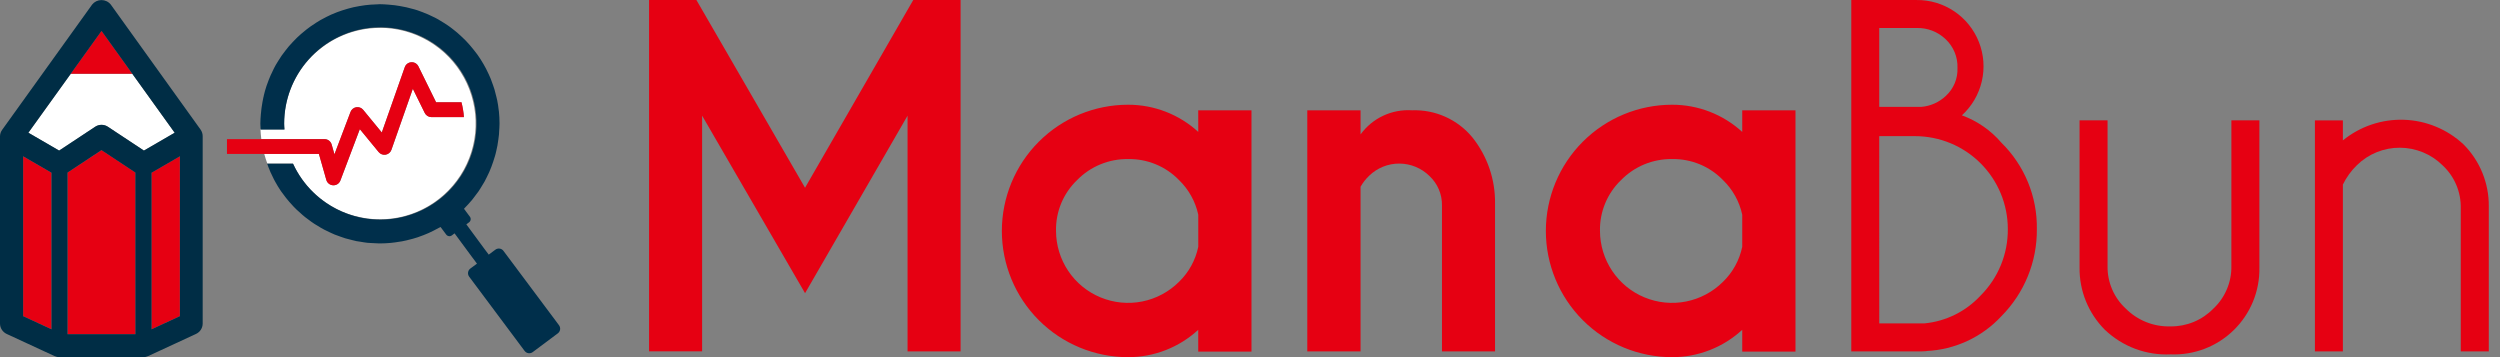
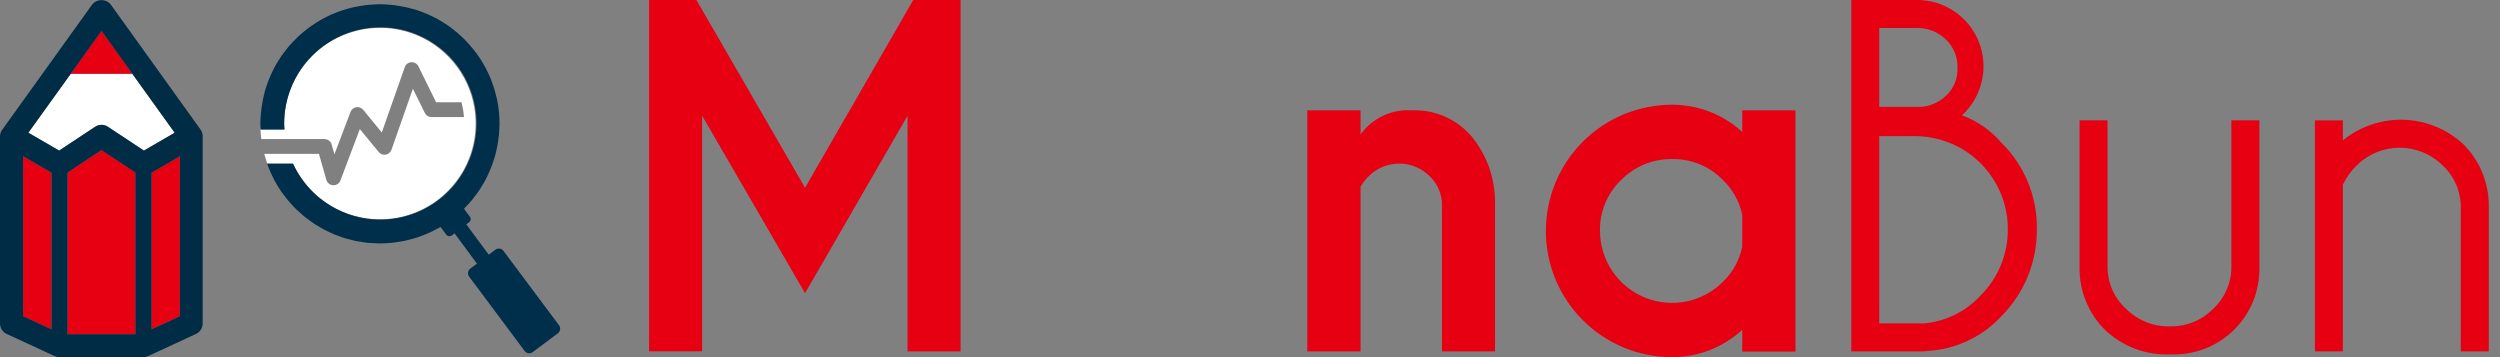
<svg xmlns="http://www.w3.org/2000/svg" width="140" height="20" viewBox="0 0 140 20" fill="none">
  <rect x="0" y="0" width="140" height="20" fill="#808080" stroke="none" />
  <path d="M10.072 8.752L8.482 9.673V18.441L10.072 17.705V8.752Z" fill="#E60012" />
  <path d="M3.311 8.434L5.331 7.099C5.436 7.029 5.559 6.992 5.685 6.992C5.811 6.992 5.935 7.029 6.04 7.099L8.059 8.434L9.782 7.434L7.41 4.134H3.961L1.588 7.434L3.311 8.434Z" fill="white" />
  <path d="M1.295 17.705L2.884 18.441V9.673L1.295 8.752V17.705Z" fill="#E60012" />
  <path d="M3.782 9.664V18.714H7.588V9.664L5.688 8.407L3.782 9.664Z" fill="#E60012" />
  <path d="M5.685 1.728L3.96 4.128H7.409L5.685 1.728Z" fill="#E60012" />
  <path d="M11.237 7.264L6.204 0.256C6.141 0.177 6.062 0.114 5.971 0.07C5.881 0.027 5.782 0.004 5.682 0.004C5.581 0.004 5.482 0.027 5.391 0.07C5.301 0.114 5.222 0.177 5.159 0.256L0.125 7.264C0.045 7.372 0.001 7.502 0 7.636V18.116C3.90056e-05 18.239 0.035 18.359 0.101 18.462C0.167 18.566 0.262 18.648 0.373 18.7L3.055 19.941C3.14 19.98 3.232 20.001 3.325 20.001H8.025C8.118 20.001 8.211 19.981 8.295 19.941L10.977 18.7C11.088 18.648 11.183 18.566 11.249 18.462C11.315 18.359 11.35 18.239 11.35 18.116V7.636C11.352 7.503 11.312 7.373 11.237 7.264ZM3.961 4.132L5.685 1.732L7.41 4.132L9.782 7.432L8.059 8.432L6.04 7.097C5.935 7.027 5.812 6.99 5.685 6.99C5.559 6.99 5.436 7.027 5.331 7.097L3.311 8.432L1.588 7.432L3.961 4.132ZM10.075 17.705L8.486 18.441V9.673L10.075 8.752V17.705ZM2.884 18.441L1.295 17.705V8.752L2.884 9.673V18.441ZM7.584 18.714H3.782V9.664L5.682 8.407L7.582 9.664L7.584 18.714Z" fill="#002D45" />
  <path d="M21.272 1.562C19.85 1.564 18.486 2.129 17.48 3.135C16.475 4.14 15.909 5.504 15.907 6.926C15.907 7.034 15.917 7.14 15.924 7.247H14.587C14.596 7.429 14.61 7.61 14.633 7.789H18.172C18.262 7.789 18.35 7.818 18.422 7.872C18.494 7.926 18.547 8.002 18.572 8.089L18.729 8.64L19.629 6.266C19.655 6.198 19.698 6.138 19.755 6.092C19.811 6.046 19.878 6.015 19.95 6.003C20.022 5.991 20.096 5.998 20.164 6.024C20.233 6.05 20.293 6.093 20.339 6.15L21.381 7.418L22.667 3.761C22.694 3.684 22.743 3.616 22.808 3.567C22.874 3.518 22.952 3.489 23.034 3.484C23.115 3.479 23.197 3.498 23.267 3.539C23.338 3.581 23.395 3.642 23.431 3.715L24.421 5.726H25.842C25.913 5.998 25.961 6.276 25.983 6.557H24.162C24.084 6.557 24.009 6.535 23.943 6.494C23.877 6.453 23.824 6.395 23.79 6.325L23.122 4.969L21.922 8.389C21.897 8.458 21.855 8.52 21.799 8.568C21.742 8.615 21.675 8.647 21.602 8.66C21.53 8.673 21.455 8.666 21.386 8.641C21.317 8.615 21.256 8.572 21.209 8.515L20.152 7.228L19.064 10.105C19.034 10.184 18.981 10.252 18.912 10.3C18.843 10.348 18.76 10.373 18.676 10.373H18.658C18.571 10.369 18.487 10.338 18.419 10.284C18.35 10.231 18.3 10.157 18.276 10.073L17.861 8.616H14.797C14.845 8.801 14.906 8.98 14.969 9.158H16.403C16.805 10.033 17.434 10.783 18.226 11.33C19.018 11.878 19.942 12.202 20.902 12.269C21.863 12.336 22.823 12.143 23.683 11.711C24.543 11.279 25.271 10.623 25.79 9.813C26.309 9.003 26.601 8.067 26.634 7.105C26.668 6.143 26.441 5.19 25.979 4.346C25.517 3.502 24.837 2.797 24.008 2.307C23.18 1.816 22.235 1.558 21.273 1.558L21.272 1.562Z" fill="white" />
-   <path d="M25.842 5.728H24.421L23.431 3.717C23.395 3.644 23.338 3.583 23.267 3.541C23.197 3.5 23.115 3.481 23.034 3.486C22.952 3.491 22.874 3.52 22.808 3.569C22.743 3.618 22.694 3.686 22.667 3.763L21.381 7.42L20.339 6.152C20.293 6.095 20.233 6.052 20.164 6.026C20.096 6 20.022 5.993 19.95 6.005C19.878 6.017 19.811 6.048 19.755 6.094C19.698 6.14 19.655 6.2 19.629 6.268L18.729 8.642L18.572 8.091C18.547 8.004 18.494 7.928 18.422 7.874C18.35 7.82 18.262 7.791 18.172 7.791H12.71V8.621H17.858L18.273 10.078C18.297 10.162 18.347 10.236 18.416 10.29C18.484 10.343 18.568 10.374 18.655 10.378H18.673C18.757 10.378 18.84 10.352 18.909 10.305C18.978 10.257 19.031 10.189 19.061 10.11L20.149 7.233L21.204 8.517C21.251 8.574 21.312 8.617 21.381 8.643C21.45 8.668 21.525 8.675 21.597 8.662C21.67 8.649 21.738 8.617 21.794 8.57C21.85 8.522 21.892 8.46 21.917 8.391L23.117 4.971L23.785 6.327C23.819 6.397 23.872 6.455 23.938 6.496C24.003 6.537 24.079 6.559 24.157 6.559H25.978C25.957 6.278 25.912 6 25.842 5.728Z" fill="#E60012" />
  <path d="M31.3 18.207L28.192 14.047C28.167 14.013 28.135 13.985 28.099 13.963C28.062 13.941 28.022 13.927 27.98 13.921C27.938 13.915 27.895 13.917 27.855 13.928C27.814 13.938 27.775 13.957 27.741 13.982L27.369 14.259L27.11 13.914L26.115 12.564L26.268 12.449C26.292 12.431 26.312 12.409 26.327 12.384C26.342 12.359 26.352 12.331 26.356 12.302C26.36 12.273 26.359 12.243 26.352 12.215C26.345 12.186 26.332 12.159 26.314 12.136L25.984 11.692L26.003 11.671C26.03 11.644 26.054 11.615 26.08 11.588C26.18 11.488 26.268 11.388 26.358 11.282C26.381 11.255 26.407 11.23 26.429 11.203C26.451 11.176 26.491 11.121 26.523 11.081C26.601 10.981 26.676 10.881 26.749 10.781C26.766 10.756 26.786 10.732 26.804 10.707C26.845 10.647 26.882 10.583 26.921 10.522C26.96 10.461 27.008 10.381 27.05 10.309C27.075 10.267 27.102 10.227 27.126 10.184C27.171 10.103 27.211 10.02 27.253 9.937C27.285 9.873 27.316 9.809 27.346 9.744C27.363 9.708 27.382 9.673 27.397 9.637C27.44 9.537 27.478 9.443 27.516 9.345C27.554 9.247 27.587 9.159 27.616 9.064C27.645 8.969 27.683 8.855 27.716 8.749C27.749 8.643 27.767 8.557 27.79 8.46C27.813 8.363 27.837 8.253 27.857 8.147C27.877 8.041 27.893 7.923 27.908 7.811C27.92 7.719 27.934 7.627 27.943 7.534C27.943 7.485 27.943 7.434 27.95 7.387C27.96 7.234 27.973 7.087 27.973 6.927V6.904C27.973 6.686 27.962 6.468 27.94 6.251C27.94 6.223 27.931 6.195 27.928 6.167C27.908 5.985 27.881 5.803 27.845 5.622C27.831 5.553 27.813 5.486 27.797 5.422C27.766 5.284 27.732 5.148 27.692 5.014C27.669 4.935 27.641 4.857 27.614 4.778C27.587 4.699 27.566 4.645 27.541 4.578C27.516 4.511 27.505 4.478 27.484 4.422C27.45 4.338 27.413 4.256 27.376 4.174C27.327 4.066 27.276 3.958 27.221 3.853C27.177 3.767 27.13 3.684 27.082 3.6C27.034 3.516 26.968 3.406 26.907 3.311C26.846 3.216 26.795 3.143 26.737 3.061C26.674 2.973 26.609 2.886 26.537 2.801C26.467 2.711 26.394 2.624 26.32 2.538C26.246 2.452 26.169 2.367 26.09 2.285C26.011 2.203 25.952 2.147 25.881 2.08C25.79 1.993 25.698 1.908 25.603 1.827C25.536 1.77 25.467 1.717 25.398 1.662C25.298 1.583 25.198 1.504 25.088 1.43C25.014 1.379 24.938 1.33 24.862 1.283L24.788 1.238C24.708 1.189 24.629 1.138 24.547 1.091C24.465 1.044 24.367 0.991 24.276 0.95C24.185 0.909 24.076 0.85 23.976 0.808C23.876 0.766 23.763 0.719 23.655 0.678L23.546 0.638C23.491 0.618 23.437 0.596 23.381 0.578C23.265 0.539 23.146 0.506 23.027 0.478C22.937 0.453 22.846 0.428 22.755 0.408C22.638 0.381 22.519 0.359 22.4 0.339C22.3 0.322 22.2 0.305 22.1 0.293C22 0.281 21.881 0.269 21.77 0.261C21.603 0.248 21.437 0.235 21.27 0.235C21.219 0.235 21.17 0.242 21.118 0.243C21.033 0.243 20.948 0.251 20.862 0.256L20.754 0.261C20.654 0.269 20.554 0.278 20.454 0.291C20.354 0.304 20.226 0.323 20.113 0.343C20 0.363 19.9 0.381 19.796 0.405C19.731 0.419 19.667 0.438 19.603 0.454L19.483 0.485C19.373 0.515 19.264 0.547 19.156 0.585C19.048 0.623 18.965 0.653 18.871 0.685C18.758 0.729 18.647 0.773 18.538 0.822C18.493 0.842 18.45 0.865 18.406 0.886L18.278 0.947C18.165 1.004 18.053 1.062 17.944 1.125C17.864 1.171 17.785 1.225 17.706 1.27C17.596 1.339 17.488 1.411 17.382 1.487C17.305 1.542 17.23 1.599 17.156 1.657C17.056 1.735 16.956 1.816 16.863 1.899L16.807 1.95C16.748 2.003 16.689 2.055 16.632 2.109C16.552 2.186 16.475 2.267 16.399 2.348C16.323 2.429 16.244 2.512 16.172 2.597C16.1 2.682 16.038 2.764 15.972 2.848L15.853 3.008C15.827 3.044 15.799 3.077 15.774 3.113C15.706 3.213 15.643 3.313 15.58 3.413C15.531 3.493 15.48 3.571 15.435 3.651C15.362 3.78 15.297 3.914 15.235 4.051C15.208 4.108 15.178 4.164 15.153 4.222C15.082 4.383 15.019 4.547 14.961 4.714L14.945 4.757C14.938 4.778 14.929 4.799 14.922 4.821C14.863 4.996 14.815 5.174 14.771 5.355V5.37C14.764 5.398 14.756 5.425 14.75 5.452C14.713 5.619 14.684 5.788 14.659 5.959C14.653 5.997 14.646 6.035 14.642 6.074C14.627 6.185 14.617 6.297 14.607 6.409C14.593 6.583 14.58 6.757 14.58 6.934C14.58 7.042 14.591 7.148 14.596 7.255H15.933C15.926 7.148 15.916 7.042 15.916 6.934C15.911 5.606 16.397 4.323 17.281 3.331C18.165 2.34 19.384 1.71 20.704 1.563C22.025 1.416 23.352 1.762 24.433 2.535C25.513 3.308 26.269 4.453 26.557 5.75C26.844 7.047 26.642 8.404 25.989 9.56C25.336 10.717 24.278 11.592 23.02 12.016C21.761 12.44 20.39 12.384 19.17 11.859C17.95 11.333 16.967 10.375 16.411 9.169H14.962C14.979 9.218 14.998 9.269 15.016 9.315L15.034 9.364C15.07 9.456 15.105 9.548 15.145 9.638C15.166 9.685 15.19 9.731 15.212 9.777C15.253 9.865 15.293 9.953 15.338 10.04C15.366 10.093 15.395 10.146 15.424 10.199C15.511 10.355 15.603 10.508 15.702 10.656C15.719 10.681 15.737 10.705 15.754 10.731C15.836 10.849 15.923 10.963 16.012 11.076C16.073 11.152 16.134 11.227 16.198 11.301C16.279 11.396 16.363 11.488 16.448 11.577C16.505 11.635 16.561 11.693 16.62 11.749C16.651 11.779 16.684 11.807 16.72 11.837C16.789 11.901 16.858 11.966 16.929 12.027C16.982 12.072 17.036 12.118 17.091 12.162C17.203 12.251 17.317 12.336 17.434 12.418C17.49 12.458 17.547 12.497 17.605 12.535C17.721 12.612 17.84 12.683 17.96 12.751C18.026 12.789 18.091 12.827 18.16 12.862C18.274 12.922 18.391 12.977 18.508 13.03C18.586 13.066 18.663 13.102 18.742 13.135C18.854 13.18 18.968 13.219 19.082 13.259C19.169 13.289 19.255 13.321 19.343 13.348C19.431 13.375 19.492 13.387 19.566 13.405L19.712 13.443C19.794 13.463 19.874 13.486 19.957 13.503C20.04 13.52 20.107 13.525 20.181 13.537C20.314 13.559 20.445 13.584 20.581 13.598C20.619 13.598 20.658 13.598 20.696 13.605C20.734 13.612 20.796 13.61 20.852 13.613C20.98 13.622 21.107 13.631 21.235 13.632H21.279C21.479 13.632 21.685 13.62 21.885 13.602C21.962 13.595 22.039 13.584 22.115 13.575C22.25 13.558 22.383 13.538 22.515 13.514C22.601 13.498 22.685 13.479 22.769 13.46C22.89 13.432 23.011 13.401 23.13 13.367C23.219 13.342 23.307 13.315 23.395 13.286L23.531 13.236C23.596 13.213 23.661 13.19 23.724 13.165C23.816 13.129 23.907 13.093 23.996 13.053C24.085 13.013 24.178 12.967 24.268 12.922L24.294 12.909C24.388 12.862 24.48 12.815 24.571 12.763C24.604 12.745 24.637 12.73 24.671 12.712L24.965 13.105L24.989 13.138C25.025 13.185 25.078 13.216 25.137 13.225C25.196 13.233 25.256 13.218 25.303 13.182L25.456 13.068L26.422 14.378L26.71 14.763L26.337 15.04C26.269 15.092 26.224 15.168 26.212 15.253C26.2 15.338 26.222 15.424 26.273 15.493L29.379 19.653C29.431 19.721 29.507 19.767 29.592 19.779C29.677 19.791 29.763 19.769 29.832 19.718L31.24 18.666C31.274 18.64 31.303 18.607 31.325 18.57C31.346 18.533 31.36 18.492 31.366 18.449C31.372 18.406 31.369 18.363 31.357 18.321C31.346 18.28 31.326 18.241 31.3 18.207Z" fill="#002F4B" />
  <path d="M45.082 10.514L38.999 0H36.348V19.676H39.318V6.476L45.083 16.418L50.823 6.479V19.679H53.793V0.001H51.142L45.082 10.514Z" fill="#E60012" />
-   <path d="M67.103 7.387C66.03 6.405 64.627 5.862 63.172 5.865C61.297 5.865 59.5 6.61 58.174 7.935C56.849 9.261 56.104 11.058 56.104 12.933C56.104 14.807 56.849 16.605 58.174 17.931C59.5 19.256 61.297 20.001 63.172 20.001C64.628 20.003 66.031 19.456 67.101 18.469V19.689H70.083V6.177H67.101L67.103 7.387ZM66.023 10.082C66.567 10.607 66.943 11.283 67.103 12.022V13.822C66.948 14.569 66.573 15.251 66.025 15.782C65.461 16.345 64.742 16.728 63.96 16.884C63.178 17.039 62.368 16.959 61.631 16.654C60.894 16.35 60.264 15.834 59.82 15.171C59.377 14.509 59.139 13.73 59.137 12.933C59.126 12.402 59.225 11.875 59.428 11.384C59.632 10.894 59.935 10.451 60.318 10.084C60.689 9.705 61.133 9.405 61.624 9.203C62.115 9.001 62.641 8.9 63.172 8.908C63.702 8.898 64.229 8.997 64.719 9.199C65.21 9.401 65.653 9.701 66.023 10.082Z" fill="#E60012" />
  <path d="M79.077 6.177C78.521 6.14 77.965 6.244 77.46 6.48C76.955 6.716 76.518 7.077 76.191 7.528V6.177H73.208V19.677H76.191V10.458C76.322 10.228 76.486 10.018 76.678 9.836C77.131 9.4 77.736 9.157 78.365 9.16C78.993 9.163 79.596 9.411 80.045 9.851C80.272 10.062 80.453 10.318 80.574 10.603C80.696 10.889 80.756 11.196 80.751 11.506V19.677H83.722V11.406C83.743 10.056 83.293 8.741 82.448 7.687C82.04 7.194 81.523 6.801 80.939 6.539C80.354 6.277 79.717 6.153 79.077 6.177Z" fill="#E60012" />
  <path d="M97.565 7.387C96.492 6.405 95.09 5.862 93.636 5.865C91.762 5.865 89.964 6.61 88.638 7.935C87.313 9.261 86.568 11.058 86.568 12.933C86.568 14.807 87.313 16.605 88.638 17.931C89.964 19.256 91.762 20.001 93.636 20.001C95.092 20.003 96.495 19.456 97.565 18.469V19.689H100.547V6.177H97.565V7.387ZM96.485 10.082C97.03 10.607 97.406 11.283 97.565 12.022V13.822C97.41 14.569 97.035 15.251 96.487 15.782C95.923 16.345 95.204 16.728 94.422 16.884C93.64 17.039 92.83 16.959 92.093 16.654C91.356 16.35 90.726 15.834 90.283 15.171C89.839 14.509 89.601 13.73 89.599 12.933C89.588 12.402 89.687 11.875 89.891 11.384C90.094 10.894 90.397 10.451 90.78 10.084C91.151 9.705 91.596 9.405 92.087 9.202C92.578 9 93.105 8.9 93.636 8.908C94.166 8.898 94.692 8.997 95.183 9.199C95.673 9.401 96.116 9.702 96.485 10.082Z" fill="#E60012" />
  <path d="M109.866 6.459C110.422 5.952 110.811 5.287 110.981 4.554C111.152 3.821 111.095 3.053 110.819 2.353C110.543 1.652 110.06 1.052 109.435 0.632C108.811 0.212 108.073 -0.008 107.32 0.001H103.672V19.677H107.633L107.877 19.665V19.657C109.479 19.583 110.987 18.883 112.077 17.708C112.715 17.066 113.219 16.304 113.56 15.466C113.902 14.628 114.073 13.73 114.064 12.825C114.077 11.928 113.908 11.037 113.568 10.207C113.227 9.378 112.722 8.625 112.082 7.996C111.488 7.301 110.725 6.772 109.866 6.459ZM105.238 7.624H107.238C108.617 7.624 109.94 8.172 110.915 9.147C111.89 10.122 112.438 11.445 112.438 12.824C112.444 13.516 112.313 14.202 112.05 14.842C111.788 15.483 111.401 16.064 110.911 16.553C110.092 17.439 108.977 17.992 107.776 18.109H105.239L105.238 7.624ZM107.596 5.985H105.238V1.568H107.32C107.622 1.558 107.923 1.61 108.205 1.718C108.487 1.827 108.745 1.992 108.962 2.202C109.179 2.407 109.349 2.656 109.462 2.931C109.576 3.207 109.629 3.504 109.619 3.802C109.631 4.096 109.579 4.389 109.466 4.66C109.353 4.931 109.182 5.175 108.965 5.373C108.591 5.726 108.109 5.942 107.596 5.985Z" fill="#E60012" />
  <path d="M124.957 14.9C124.965 15.346 124.879 15.789 124.704 16.2C124.53 16.611 124.272 16.981 123.945 17.286C123.633 17.605 123.26 17.858 122.847 18.029C122.435 18.199 121.992 18.284 121.545 18.278C121.082 18.291 120.62 18.21 120.189 18.038C119.758 17.866 119.367 17.607 119.04 17.278C118.712 16.976 118.452 16.608 118.277 16.197C118.102 15.787 118.015 15.345 118.023 14.899V6.74H116.455V14.999C116.449 15.642 116.571 16.279 116.814 16.874C117.057 17.469 117.416 18.01 117.869 18.465C118.359 18.932 118.938 19.296 119.571 19.533C120.205 19.77 120.88 19.876 121.556 19.844C122.206 19.87 122.854 19.764 123.461 19.531C124.068 19.298 124.621 18.944 125.086 18.49C125.551 18.036 125.919 17.492 126.167 16.891C126.414 16.29 126.537 15.645 126.526 14.995V6.74H124.958L124.957 14.9Z" fill="#E60012" />
  <path d="M137.954 8.083C137.045 7.237 135.861 6.748 134.619 6.707C133.378 6.667 132.164 7.077 131.201 7.862V6.741H129.635V19.677H131.201V10.336C131.399 9.93 131.666 9.561 131.99 9.247C132.632 8.619 133.496 8.268 134.394 8.272C135.292 8.275 136.153 8.631 136.79 9.264C137.117 9.569 137.376 9.938 137.55 10.349C137.725 10.761 137.811 11.204 137.803 11.65V19.677H139.372V11.55C139.378 10.907 139.255 10.269 139.012 9.674C138.768 9.079 138.409 8.538 137.954 8.083Z" fill="#E60012" />
</svg>